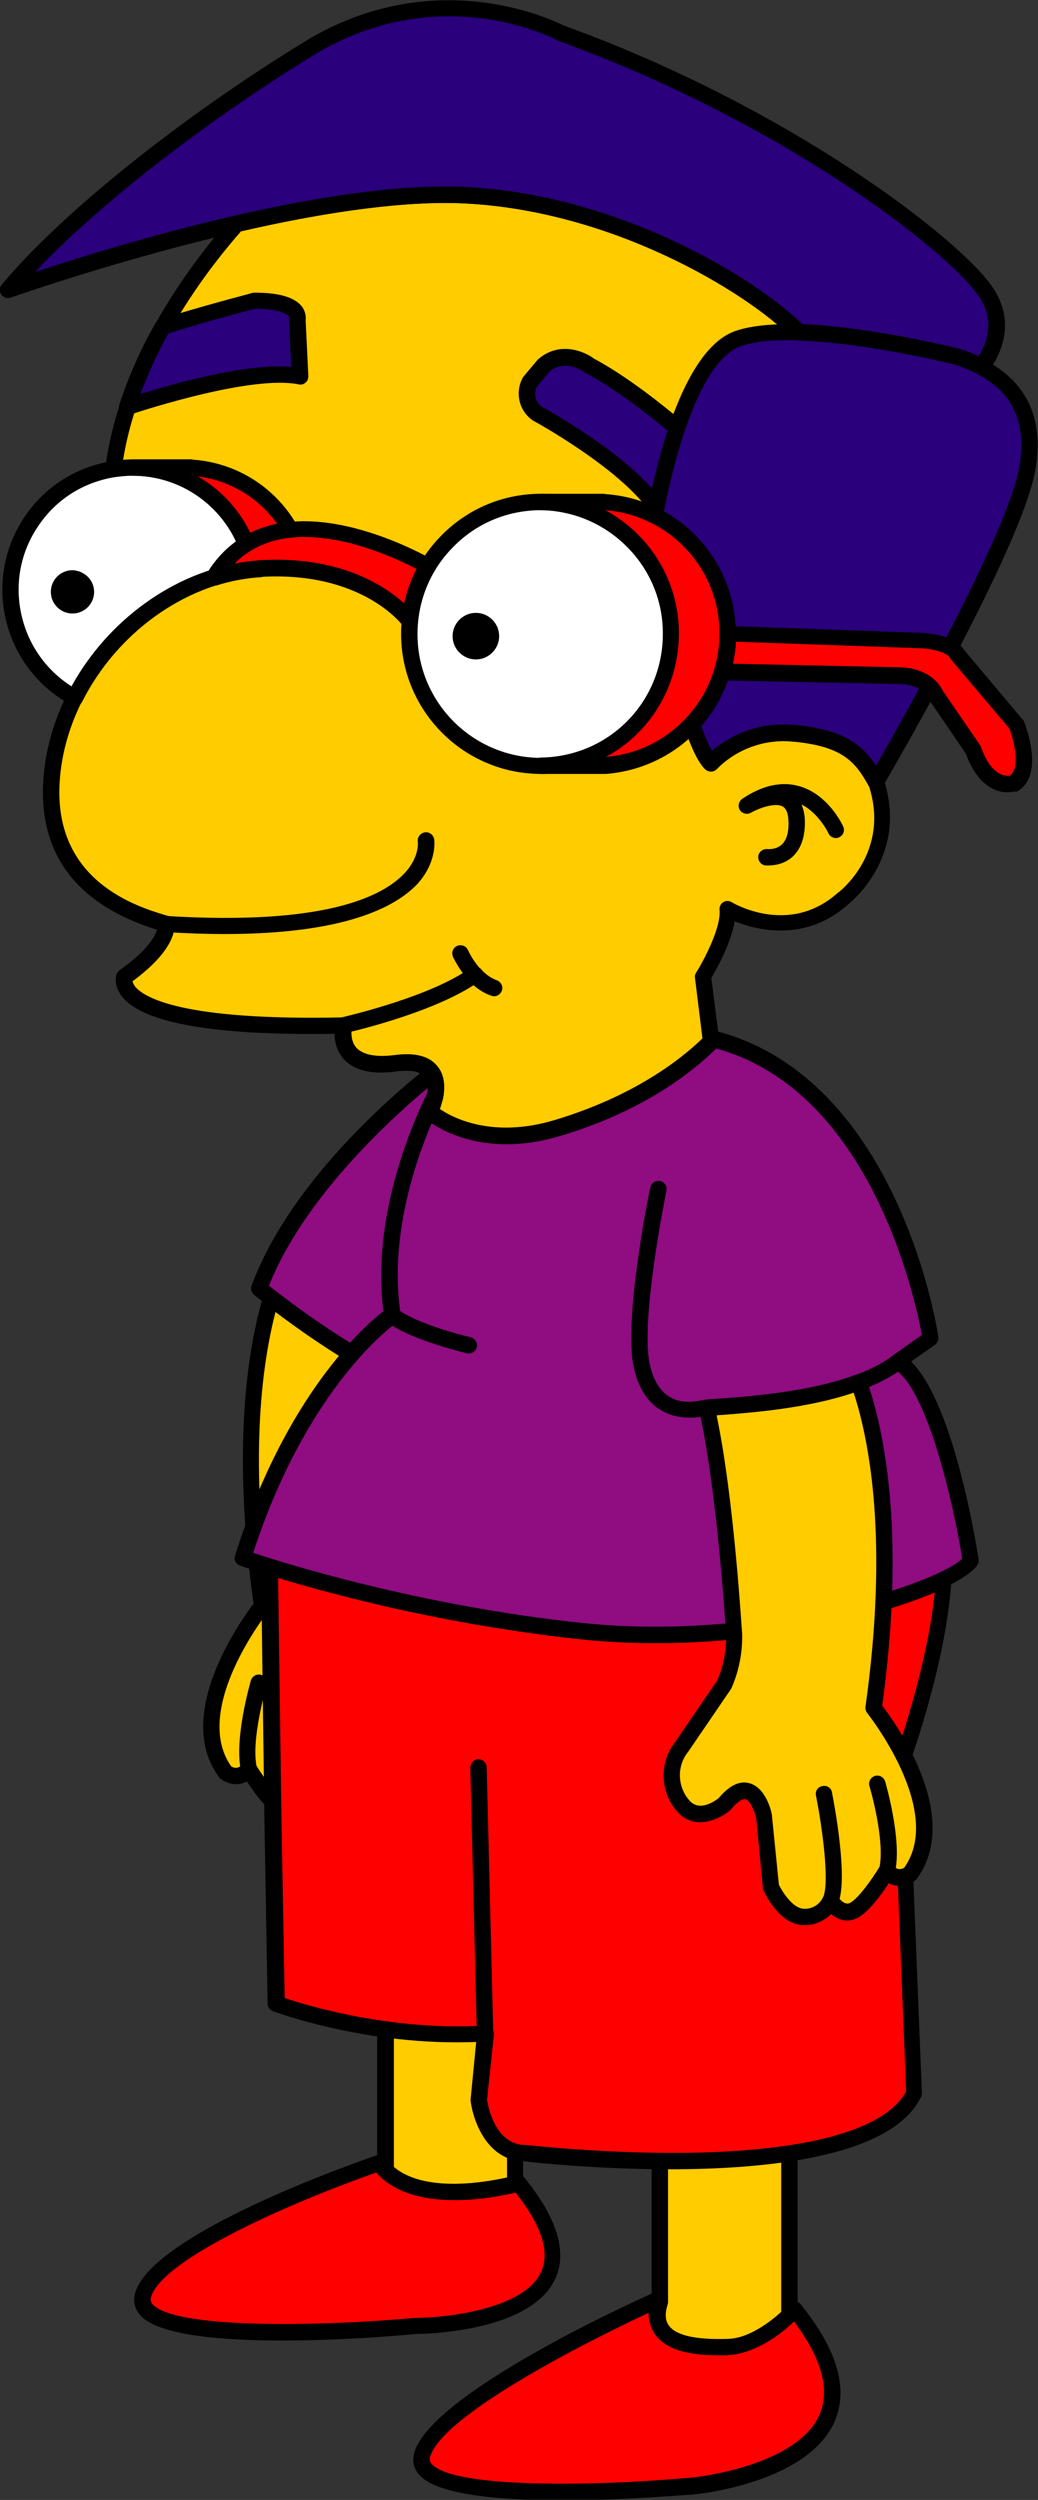
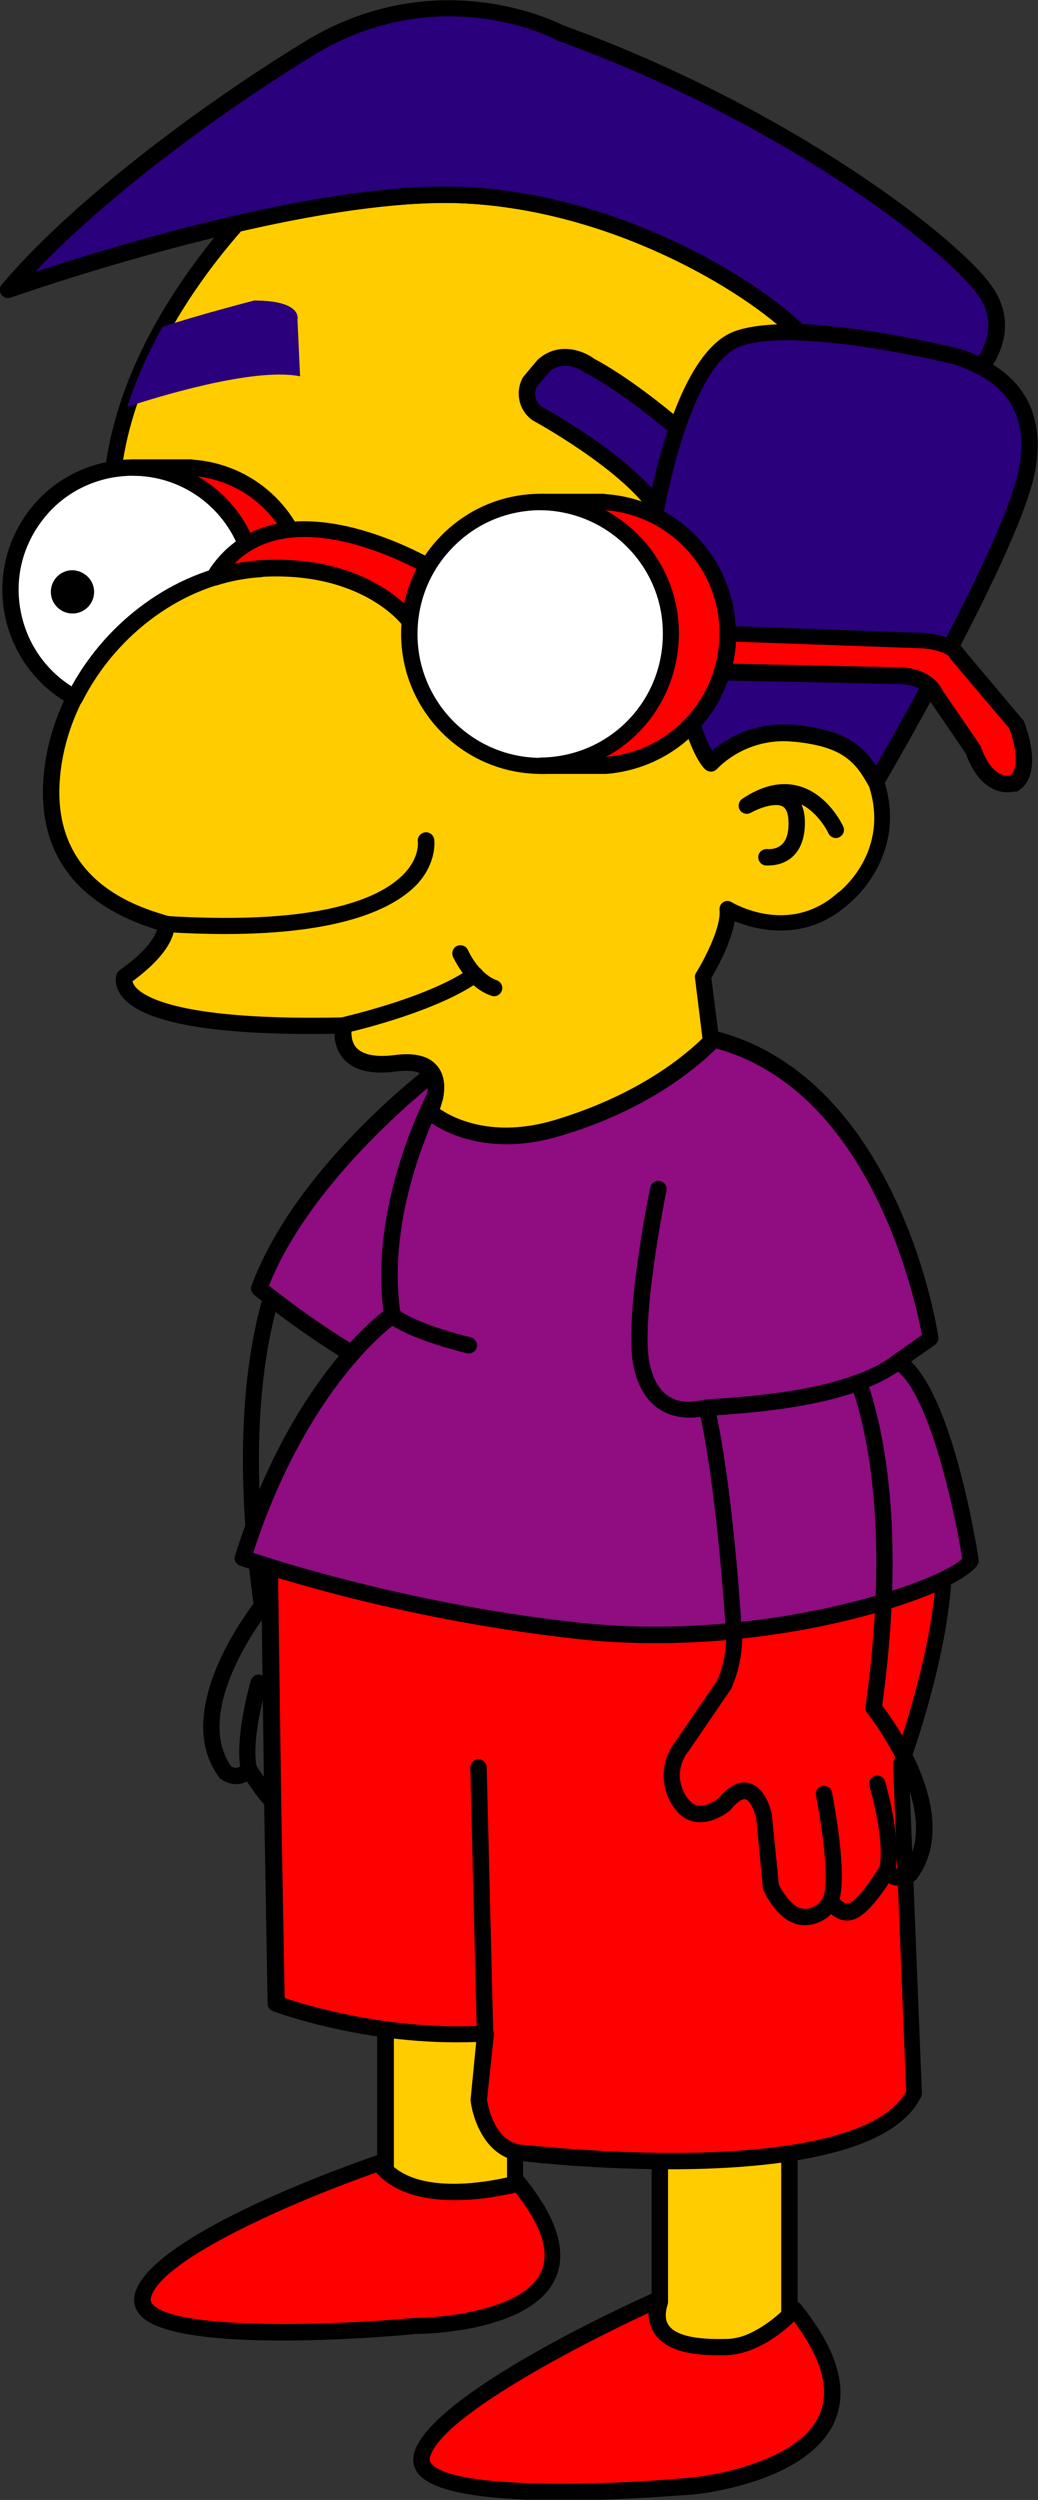
<svg xmlns="http://www.w3.org/2000/svg" xmlns:xlink="http://www.w3.org/1999/xlink" version="1.1" id="Layer_1" x="0px" y="0px" viewBox="0 0 316.5 762" style="enable-background:new 0 0 316.5 762;" xml:space="preserve">
  <rect x="0" y="0" width="316.5" height="762" fill="#333333" stroke="none" />
  <style type="text/css">
	.st0{fill:#FFCC00;}
	.st1{fill:#8F0C81;}
	.st2{fill:#2A007C;}
	.st3{clip-path:url(#SVGID_2_);}
	.st4{fill:#FFFFFF;}
	.st5{fill:#FF0000;}
	.st6{clip-path:url(#SVGID_4_);}
	.st7{clip-path:url(#SVGID_6_);}
	.st8{clip-path:url(#SVGID_8_);}
</style>
  <title>Milhouse Van Houten 01 [Converted]</title>
  <path class="st0" d="M242.4,223.5c-9.5-1.1-18.9,2.2-25.6,9.1c-9.1-9.1-18.1-69.3-18.1-69.3s7.4-53.6,26.4-60.2  c4.7-1.6,11.3-2.1,18.5-1.9c-15.4-15.2-56.3-39.6-101.8-41.8c-20-1-45.7,3.3-69.6,8.7C57,85.3,34.4,116.9,33.8,153.5l41.2,4.9  l9.1,8.2l33.8,7.4l7,15.1c0,0-13.2-17.8-45.3-16s-61.8,31.2-63.9,64.8s27.8,41.4,34.9,43.5c0,0,1.3,6.2-12.7,16.1  c0,0-6.6,16.5,66.8,14.8c0,0-3.3,14,15.7,11.5c19-2.5,10.7,14.8,10.7,14.8s14,12.4,38.8,5s39.6-19,47-26.4l-2.5-19.8  c0,0,8.2-13.2,7.4-20.6c0,0,19,11.5,35.5-3.3c0,0,17.3-13.2,9.9-35.4C263,230.9,258.9,225.1,242.4,223.5" />
  <path d="M154.4,348.8c-15.7,0-24.5-7.5-25-8c-0.8-0.7-1.1-1.9-0.6-2.9c0.8-1.7,2.6-7,0.7-9.6c-1.6-2.2-5.7-2.1-8.8-1.7  c-7.4,1-12.7-0.3-15.9-3.8c-2.2-2.5-2.8-5.5-2.8-7.7c-37.4,0.6-59.3-3.4-65.2-11.9c-2.3-3.3-1.3-6.1-1.2-6.4  c0.2-0.4,0.5-0.8,0.9-1.1c8.4-5.9,10.7-10.2,11.4-12.3c-24.4-7.6-36.1-22.9-34.7-45.5c2.2-34.5,32.6-65.3,66.3-67.2  c4.7-0.3,9-0.1,12.9,0.3l-8.8-1.9c-0.4-0.1-0.8-0.3-1.1-0.6l-8.5-7.7L33.5,156c-1.3-0.2-2.2-1.2-2.2-2.5c0.6-38,24.7-70.7,39-86.9  c0.3-0.4,0.8-0.7,1.3-0.8c29.2-6.7,52.9-9.7,70.3-8.8c46.2,2.2,88,27.3,103.4,42.5c0.7,0.7,0.9,1.8,0.5,2.8s-1.4,1.5-2.4,1.5  c-7.7-0.2-13.6,0.3-17.6,1.7c-14.2,5-22.6,43.1-24.7,57.8c3.3,22,10,55.6,15.9,65.5c6.9-6,16.2-8.9,25.3-7.9c0.1,0,0.1,0,0.2,0  c17.4,1.7,22.2,8,26.7,16.1c0.1,0.1,0.1,0.3,0.2,0.4c7.6,22.7-9.1,36.9-10.6,38.1c-13.2,11.9-28.1,8-34.8,5.3  c-1.1,6.8-5.6,14.7-7.1,17.3l2.4,18.9c0.1,0.8-0.2,1.5-0.7,2.1c-8.3,8.2-23.4,19.6-48,27C164.6,348.1,159.2,348.8,154.4,348.8z   M134.1,338.1c3.9,2.7,16,9.1,35,3.4c23.9-7.2,38.2-18.3,45.1-24.9l-2.3-18.6c-0.1-0.6,0.1-1.1,0.4-1.6c2.2-3.5,7.6-13.6,7.1-19  c-0.1-0.9,0.3-1.9,1.1-2.4c0.8-0.5,1.8-0.5,2.6,0c0.7,0.4,17.7,10.4,32.5-3c0.1,0,0.1-0.1,0.2-0.1c0.6-0.5,15.7-12.4,9.1-32.5  c-4-7.1-7.8-11.8-22.5-13.3c-0.1,0-0.2,0-0.3,0c-8.6-1-17.4,2.1-23.5,8.3c-0.5,0.5-1.1,0.8-1.8,0.8c0,0,0,0,0,0  c-0.7,0-1.3-0.3-1.8-0.7c-9.4-9.4-17.9-64.4-18.8-70.6c0-0.2,0-0.5,0-0.7c0.3-2.3,7.9-55.2,28-62.2c3.3-1.2,7.6-1.8,12.9-2  C219.5,84.1,182.4,64,141.7,62c-16.8-0.8-39.8,2-68.2,8.5C59.9,86,37.8,116.3,36.4,151.3l39,4.7c0.5,0.1,1,0.3,1.4,0.6l8.6,7.8  l33.1,7.3c0.8,0.2,1.4,0.7,1.7,1.4l7,15.1c0.5,1.2,0.1,2.5-1,3.2c-1.1,0.7-2.5,0.4-3.3-0.7c-0.5-0.7-12.9-16.7-43.1-15  c-31.3,1.8-59.5,30.4-61.6,62.5c-2,30.6,23.9,38.2,32.4,40.8l0.8,0.2c0.9,0.3,1.5,1,1.7,1.9c0.3,1.3,0.9,8-12.7,18  c0.1,0.4,0.3,0.9,0.8,1.6c2.6,3.2,13.9,10.5,63.6,9.4c0.8,0,1.5,0.3,2,0.9c0.5,0.6,0.7,1.4,0.5,2.1c0,0-0.8,3.9,1.4,6.3  c2,2.1,5.9,2.9,11.5,2.2c6.6-0.9,11.1,0.4,13.5,3.8C136.6,329.4,135.2,335.1,134.1,338.1z M48.2,282L48.2,282L48.2,282z M106,174  c4.8,1.6,8.6,3.7,11.7,5.7l-1.6-3.4L106,174z" />
  <path class="st1" d="M119.6,400.9c-4.3-29.3,8.9-58.5,13-66.7c0.4-2.3,0.5-4.9-0.8-7c-13.3,10.8-42,36.4-52.8,65.6  c9,7.2,18.4,13.8,28.2,19.8C114.4,404.4,119.6,400.9,119.6,400.9" />
  <path d="M107.2,415.1c-0.5,0-0.9-0.1-1.3-0.4c-9.8-6.1-19.4-12.8-28.4-20c-0.8-0.7-1.2-1.8-0.8-2.8c10.7-28.9,38.1-54.2,53.6-66.6  c0.6-0.5,1.3-0.6,2-0.5c0.7,0.1,1.3,0.5,1.7,1.2c1.4,2.3,1.8,5.2,1.1,8.8c0,0.2-0.1,0.4-0.2,0.7c-4.1,8.1-16.9,36.8-12.8,65.2  c0,0.1,0,0.2,0,0.4v0c0,0.8-0.4,1.6-1.1,2.1c0,0-5,3.5-11.9,11.3C108.6,414.8,107.9,415.1,107.2,415.1z M82,391.9  c7.9,6.2,16.2,12.1,24.7,17.4c4.7-5.1,8.3-8.2,10.2-9.6c-3.7-29,9-57.6,13.3-66.3c0.1-0.5,0.2-1.2,0.2-1.8  C117.3,342.6,92.3,366,82,391.9z" />
-   <path class="st0" d="M125.5,482.4c-2.1-4.8-3.1-10-3-15.2c0,0,2.1-35.8,6.8-61.4c-3.8-1.4-7.4-3.1-9.6-5c0,0-5.1,3.5-12.4,11.7  c-8.5-5.2-16.7-10.9-24.6-17c-4.8,16.3-9.5,46.3-2.8,93.9c0,0-25.3,31.4-11.1,50.7c0,0,4.1,3,7.1-1c0,0,6.1,10.1,10.1,12.2  s7.1-3,7.1-3c1.4,3.2,4.6,5.1,8.1,5.1c6.1,0,10.1-9.1,10.1-9.1l2-21.3c0,0,3-15.2,12.2-4c0,0,7.1,6.1,12.2,1c4.8-5,5.3-12.8,1-18.2  L125.5,482.4" />
  <path d="M101,555.9c-3.1,0-6-1.3-8.1-3.5c-2,1.6-4.8,2.8-8,1.2c-3.4-1.7-7.4-7.2-9.6-10.6c-2.9,1.6-6.2,0.6-8-0.8  c-0.2-0.1-0.4-0.3-0.5-0.5c-14-18.9,6.4-47.4,10.5-52.9c-6.5-47-2-77,3-93.9c0.2-0.8,0.8-1.4,1.6-1.7c0.8-0.3,1.6-0.1,2.3,0.4  c7.2,5.6,14.8,10.9,22.6,15.7c6.6-7.2,11.2-10.4,11.4-10.6c0.9-0.6,2.2-0.6,3,0.1c1.2,1,3.7,2.6,8.9,4.5c1.1,0.4,1.8,1.6,1.6,2.8  c-4.5,24.8-6.6,59.5-6.7,61c-0.1,4.8,0.8,9.5,2.7,13.9l13,19c5,6.4,4.4,15.6-1.2,21.5c-5.3,5.3-12.5,1.8-15.6-0.8  c-0.1-0.1-0.2-0.2-0.3-0.3c-2.1-2.6-3.7-3.3-4.4-3.1c-1.4,0.4-2.9,3.7-3.3,6l-2,21.2c0,0.3-0.1,0.5-0.2,0.8  c-0.5,1.1-4.9,10.6-12.4,10.6C101.1,555.9,101.1,555.9,101,555.9z M93.1,545.9c0,0,0.1,0,0.1,0c0.9,0.1,1.7,0.6,2.1,1.5  c1,2.2,3.3,3.7,5.8,3.6c3.5,0,6.7-5.1,7.7-7.3l2-20.9c0-0.1,0-0.2,0-0.3c0.3-1.4,2-8.7,7-10c3-0.8,6.2,0.8,9.4,4.6  c0.9,0.7,5.5,4.1,8.6,1c3.9-4,4.3-10.5,0.8-14.9c0,0-0.1-0.1-0.1-0.1l-13.2-19.3c-0.1-0.1-0.2-0.3-0.2-0.4  c-2.2-5.2-3.3-10.6-3.2-16.2c0,0,0-0.1,0-0.1c0-0.3,2-34.4,6.4-59.7c-2.8-1.1-5-2.3-6.8-3.4c-1.9,1.6-5.8,4.9-10.5,10.3  c-0.8,0.9-2.1,1.1-3.2,0.5c-7.5-4.6-14.8-9.6-21.8-14.9c-4.4,17.1-7.9,45.7-1.7,89.3c0.1,0.7-0.1,1.4-0.5,1.9  c-0.2,0.3-23.6,29.8-11.3,47.3c0.8,0.5,2.2,0.9,3.4-0.7c0.5-0.7,1.3-1,2.1-1c0.8,0,1.6,0.5,2,1.2c2.4,3.9,6.8,10,9.1,11.2  c1.9,1,3.8-2,3.8-2.1C91.4,546.3,92.2,545.9,93.1,545.9z" />
  <path class="st0" d="M78.9,512.8c0,0-5.1,17.2-3,26.3" />
  <path d="M75.9,541.7c-1.1,0-2.2-0.8-2.4-1.9c-2.2-9.6,2.8-26.9,3-27.6c0.4-1.3,1.8-2.1,3.1-1.7c1.3,0.4,2.1,1.8,1.7,3.1  c0,0.2-4.9,16.7-3,25.1c0.3,1.3-0.5,2.7-1.9,3C76.2,541.7,76,541.7,75.9,541.7z" />
  <path class="st0" d="M95.1,515.9c0,0-5.1,25.3-2,32.4" />
  <path d="M93.1,550.8c-1,0-1.9-0.6-2.3-1.5c-3.3-7.6,1.3-31.2,1.8-33.9c0.3-1.4,1.6-2.2,2.9-2c1.4,0.3,2.2,1.6,2,2.9  c-1.9,9.5-4.2,26.3-2.2,30.9c0.5,1.3,0,2.7-1.3,3.3C93.7,550.7,93.4,550.8,93.1,550.8z M234.4,263.8c-0.6,0-0.9,0-1,0  c-1.4-0.2-2.3-1.4-2.2-2.8c0.2-1.4,1.4-2.3,2.8-2.2c0,0,2.6,0.3,4.4-1.4c1.5-1.4,2.2-3.9,2-7.4c-0.1-2.2-0.7-3.6-1.8-4.2  c-2.4-1.3-7.5,0.7-9.6,1.9c-1.2,0.7-2.7,0.3-3.4-0.8c-0.7-1.1-0.4-2.6,0.7-3.4c6.1-4.1,11.9-5.4,17.3-3.9c9,2.5,13.3,11.9,13.5,12.3  c0.6,1.3,0,2.7-1.2,3.3c-1.3,0.6-2.7,0-3.3-1.2c0-0.1-2.9-6.1-8.2-8.8c0.5,1.2,0.9,2.7,1,4.5c0.2,5-1,8.8-3.6,11.3  C239.3,263.4,236,263.8,234.4,263.8z" />
  <path class="st2" d="M91.5,114.7l-0.8-17.3c0,0,1.7-5.8-13.2-5.8c0,0-17.4,4.5-27.9,8c-4.4,7.7-8,15.9-10.8,24.4  C46.4,121.5,77.1,111.8,91.5,114.7" />
-   <path d="M38.8,126.5c-0.7,0-1.3-0.3-1.8-0.7c-0.7-0.7-0.9-1.7-0.6-2.5c2.8-8.6,6.5-16.9,11-24.8c0.3-0.5,0.8-0.9,1.4-1.1  c10.4-3.5,27.9-8,28.1-8.1c0.2-0.1,0.4-0.1,0.6-0.1c7.6,0,12.4,1.4,14.6,4.3c1.2,1.7,1.2,3.3,1.1,4.1l0.8,16.7  c0.1,0.8-0.1,1.6-0.7,2.2c-0.7,0.7-1.6,0.9-2.5,0.6c-14.1-2.6-45.1,7.3-51.2,9.3C39.4,126.4,39.1,126.5,38.8,126.5z M51.3,101.7  c-3.3,5.9-6.1,12.1-8.5,18.4c11.2-3.5,32.7-9.4,46-8.3l-0.7-14.3c0-0.2,0-0.4,0.1-0.7c0-0.1,0-0.3-0.3-0.5  c-0.6-0.7-2.8-2.1-10.1-2.2C75.5,94.7,60.9,98.5,51.3,101.7z M88.3,96.7C88.3,96.7,88.3,96.7,88.3,96.7  C88.3,96.7,88.3,96.7,88.3,96.7z M88.3,96.7C88.3,96.7,88.3,96.7,88.3,96.7C88.3,96.7,88.3,96.7,88.3,96.7z M88.3,96.7  C88.3,96.7,88.3,96.7,88.3,96.7C88.3,96.7,88.3,96.7,88.3,96.7z" />
  <path class="st2" d="M206.5,130.4c-5.7-4.8-16.8-13.8-26.7-19c0,0-7.4-5.8-14,0l-4.1,4.9c-1.9,3.4-0.8,7.8,2.5,9.9  c0,0,26.5,14.4,36.1,28.4C201.8,146.4,203.9,138.3,206.5,130.4" />
  <path d="M200.2,157.1c-0.8,0-1.6-0.4-2.1-1.1c-9.1-13.3-35-27.5-35.2-27.6c-0.1,0-0.1-0.1-0.2-0.1c-4.4-2.8-5.8-8.6-3.3-13.2  c0.1-0.1,0.2-0.3,0.3-0.4l4.1-4.9c0.1-0.1,0.2-0.2,0.3-0.3c6.3-5.5,13.8-2.6,17-0.2c10.1,5.4,21.2,14.3,27,19.2  c0.8,0.7,1.1,1.7,0.8,2.7c-2.6,7.8-4.7,15.8-6.2,23.9c-0.2,1-1,1.8-1.9,2C200.6,157.1,200.4,157.1,200.2,157.1z M165.4,124.1  c1.8,1,22.3,12.3,33.4,24.8c1.3-5.9,2.9-11.9,4.8-17.6c-5.9-4.9-16-12.8-25-17.6c-0.1-0.1-0.3-0.1-0.4-0.2  c-0.2-0.2-5.8-4.3-10.7-0.2l-3.8,4.6C162.6,120,163.3,122.7,165.4,124.1z" />
  <g>
    <defs>
      <rect id="SVGID_1_" width="316.5" height="761.9" />
    </defs>
    <clipPath id="SVGID_2_">
      <use xlink:href="#SVGID_1_" style="overflow:visible;" />
    </clipPath>
    <g class="st3">
      <path class="st2" d="M292.7,108.9c0,0-48.6-12.4-67.6-5.8c-19,6.6-26.4,60.2-26.4,60.2s9.1,60.2,18.1,69.3    c6.6-6.8,16.1-10.2,25.6-9.1c16.5,1.6,20.6,7.4,24.7,14.8c0,0,42-71.7,46.2-95.6S300.9,112.2,292.7,108.9" />
      <path d="M267.1,240.9C267.1,240.9,267.1,240.9,267.1,240.9c-0.9,0-1.7-0.5-2.2-1.3c-4-7.2-7.8-12.1-22.8-13.6    c-8.7-1-17.5,2.1-23.5,8.3c-0.5,0.5-1.1,0.8-1.8,0.8c0,0,0,0,0,0c-0.7,0-1.3-0.3-1.8-0.7c-9.4-9.4-17.9-64.4-18.8-70.6    c0-0.2,0-0.5,0-0.7c0.3-2.3,7.9-55.2,28-62.2c19.5-6.8,67,5.2,69,5.7c0.1,0,0.2,0.1,0.3,0.1l-0.9,2.3l1-2.3    c8,3.2,26.6,10.7,22.1,36.5c-4.2,24.1-44.8,93.5-46.5,96.5C268.8,240.4,268,240.9,267.1,240.9z M238.8,220.8    c1.3,0,2.6,0.1,3.9,0.2c14.6,1.4,20.3,6.1,24.4,12.4c8.6-14.9,40.2-71,43.7-91.1c3.8-21.8-10.9-27.8-18.9-31    c-3-0.8-48.5-11.9-66-5.8c-14.3,5-22.6,43.1-24.7,57.8c3.3,22,10,55.6,15.9,65.5C223.2,223.7,230.9,220.8,238.8,220.8z" />
      <path class="st2" d="M292.7,108.9c1.9,0.8,4.1,1.7,6.5,2.9c3.8-5.1,7.8-14,0.9-23.5c-10.7-14.8-61-53.6-129.4-78.3    c0,0-36.3-19.8-76.7,5S19,68.5,2.5,88.3c0,0,88.2-31.3,139.3-28.8c45.5,2.2,86.4,26.6,101.8,41.8    C265.3,102,292.7,108.9,292.7,108.9" />
      <path d="M299.2,114.3c-0.4,0-0.8-0.1-1.2-0.3c-2.2-1.1-4.4-2-6.2-2.7c-2.3-0.6-28.1-6.9-48.4-7.5c-0.6,0-1.2-0.3-1.7-0.7    c-15-14.7-55.4-38.9-100.2-41.1C91.7,59.5,4.2,90.4,3.3,90.7c-1.1,0.4-2.2,0-2.9-0.9c-0.6-0.9-0.6-2.2,0.1-3    C18.7,65,54.9,36,92.7,12.8c39.6-24.3,76-6.6,79-5.1c69.3,25.1,119.9,64.5,130.5,79.2c8,11.1,2.9,21.3-0.9,26.5    C300.8,114,300,114.3,299.2,114.3z M244.7,98.8c21.5,0.9,47.5,7.4,48.6,7.7c0.1,0,0.2,0.1,0.3,0.1l-0.9,2.3l1-2.3    c1.4,0.5,3,1.2,4.7,2c3-4.9,4.9-11.7-0.3-18.8C287.8,75.6,238.2,37,169.8,12.3c-0.1,0-0.2-0.1-0.3-0.2    c-0.3-0.2-35.5-18.8-74.2,4.9C61.9,37.6,29.8,62.6,10.7,82.9C34.6,75,100,54.9,142,57C187.5,59.2,228.7,83.5,244.7,98.8z" />
    </g>
  </g>
  <path class="st4" d="M205.2,193.2c0,22.2-18,40.2-40.2,40.2s-40.2-18-40.2-40.2s18-40.2,40.2-40.2c0,0,0,0,0,0  C187.2,153,205.2,171,205.2,193.2" />
  <path d="M165,235.9c-23.6,0-42.7-19.2-42.7-42.7c0-11.4,4.4-22.1,12.5-30.2c8.1-8.1,18.8-12.5,30.2-12.5c23.6,0,42.7,19.2,42.7,42.7  l0,0c0,11.4-4.4,22.1-12.5,30.2C187.1,231.5,176.4,235.9,165,235.9C165,235.9,165,235.9,165,235.9z M165,155.5  c-10.1,0-19.6,3.9-26.7,11.1c-7.1,7.1-11,16.6-11,26.7c0,20.8,16.9,37.7,37.7,37.7c0,0,0,0,0,0c10.1,0,19.6-3.9,26.7-11.1  c7.1-7.1,11-16.6,11-26.7l0,0C202.7,172.4,185.8,155.5,165,155.5z" />
  <path class="st5" d="M184,153L184,153L165,153c22.2,0.4,39.9,18.6,39.6,40.9c-0.3,21.7-17.9,39.2-39.6,39.6l0,0h19v-0.1  c22.2-1.3,39.1-20.3,37.9-42.4C220.7,170.5,204.4,154.2,184,153" />
  <path d="M184,235.9h-19c-1.4,0-2.5-1.1-2.5-2.5s1.1-2.5,2.5-2.5c20.5-0.3,36.8-16.6,37.1-37.1c0.2-10.1-3.6-19.6-10.6-26.8  c-7-7.2-16.4-11.3-26.5-11.5c-1.4,0-2.5-1.1-2.5-2.5s1.1-2.5,2.5-2.5h19c0.2,0,0.4,0,0.5,0.1c21.5,1.4,38.6,18.6,39.8,40.2  c0.6,11.4-3.2,22.4-10.8,30.9c-7.4,8.3-17.6,13.3-28.7,14.2C184.6,235.9,184.3,235.9,184,235.9z M184.6,155.5  c3.8,2.1,7.3,4.7,10.4,7.9c7.9,8.2,12.2,19,12,30.4c-0.3,16-9.1,29.8-22.2,36.9c9.7-0.8,18.5-5.2,25-12.5  c6.7-7.5,10.1-17.2,9.5-27.3C218.3,172.1,203.4,157,184.6,155.5z" />
-   <path d="M152.2,193.9c0,3.9-3.2,7.1-7.1,7.1s-7.1-3.2-7.1-7.1c0-3.9,3.2-7.1,7.1-7.1C149,186.8,152.2,190,152.2,193.9L152.2,193.9" />
  <path class="st4" d="M77.2,173.5c-3.5-20.3-22.8-33.9-43.1-30.5S0.3,165.8,3.7,186.1c1.9,11.3,9,21.1,19.1,26.6  C33.5,191.5,54.6,175.7,77.2,173.5" />
  <g>
    <defs>
      <rect id="SVGID_3_" width="316.5" height="761.9" />
    </defs>
    <clipPath id="SVGID_4_">
      <use xlink:href="#SVGID_3_" style="overflow:visible;" />
    </clipPath>
    <g class="st6">
      <path d="M22.8,215.1c-0.4,0-0.8-0.1-1.2-0.3C10.8,209,3.4,198.6,1.3,186.5c-1.8-10.5,0.6-21,6.7-29.7s15.3-14.4,25.8-16.2    c21.6-3.7,42.2,10.8,45.9,32.4c0,0.2,0.1,0.3,0.1,0.5c0,1.3-1,2.4-2.3,2.5c0,0-0.1,0-0.1,0c-21.3,2.2-41.8,17-52.3,37.8    c-0.3,0.6-0.8,1.1-1.5,1.3C23.3,215.1,23.1,215.1,22.8,215.1z M40.5,145c-1.9,0-3.9,0.2-5.9,0.5c-9.2,1.6-17.2,6.6-22.5,14.2    c-5.4,7.6-7.5,16.8-5.9,26c1.7,9.8,7.3,18.2,15.6,23.5c11.1-20.2,31.2-34.7,52.4-37.8C70.3,155.8,56.3,145,40.5,145z" />
    </g>
  </g>
  <path d="M28.7,180.4c0,3.6-2.9,6.6-6.6,6.6c-3.6,0-6.6-2.9-6.6-6.6c0-3.6,2.9-6.6,6.6-6.6c0,0,0,0,0,0  C25.7,173.9,28.7,176.8,28.7,180.4" />
  <path class="st5" d="M77.2,173.5c0.8-0.1,1.6-0.2,2.4-0.2c4.4-0.3,8.8-0.2,13.1,0.2c-3-17.1-17.3-29.9-34.6-30.9v-0.1H40.5  C58.7,142.5,74.2,155.6,77.2,173.5" />
  <path d="M77.3,176c-0.7,0-1.3-0.3-1.8-0.8c-0.4-0.4-0.6-0.9-0.7-1.4C71.9,157.1,57.5,145,40.5,145c-1.4,0-2.5-1.1-2.5-2.5  s1.1-2.5,2.5-2.5h17.6c0.2,0,0.5,0,0.7,0.1c18.3,1.3,33.2,14.8,36.4,32.9c0.1,0.8-0.1,1.5-0.6,2.1s-1.3,0.9-2.1,0.8  c-4.2-0.4-8.5-0.4-12.7-0.2c-0.7,0-1.4,0.1-2.1,0.2C77.6,176,77.4,176,77.3,176z M60.3,145.2c9.4,5.4,16.4,14.5,18.9,25.5  c0.1,0,0.2,0,0.3,0c3.4-0.2,6.7-0.2,10.1-0.1C86,157,74.4,147,60.3,145.2z" />
  <path class="st5" d="M310,220.8l-18.2-21.6c-2.2-3.7-10.8-4-10.8-4l-59-2.1v0.1c0,3.9-0.6,7.9-1.7,11.6l54.2,1.1  c9,0.3,10.8,5.9,10.8,5.9l11.4,16.7c4.6,13,12.4,10.2,12.4,10.2C315.6,234.7,310,220.8,310,220.8" />
  <g>
    <defs>
      <rect id="SVGID_5_" width="316.5" height="761.9" />
    </defs>
    <clipPath id="SVGID_6_">
      <use xlink:href="#SVGID_5_" style="overflow:visible;" />
    </clipPath>
    <g class="st7">
      <path d="M307.2,241.5c-1.2,0-2.7-0.2-4.3-1c-3.6-1.7-6.4-5.3-8.4-10.8l-11.2-16.4c-0.1-0.2-0.2-0.4-0.3-0.6c0-0.1-1.6-3.9-8.5-4.2    l-54.2-1.1c-0.8,0-1.5-0.4-2-1c-0.5-0.6-0.6-1.4-0.4-2.2c1.1-3.5,1.6-7.2,1.6-10.9c0-0.7,0.3-1.4,0.8-1.8c0.5-0.5,1.1-0.8,1.8-0.7    l59,2.1c1.6,0.1,9.9,0.6,12.7,5l17.9,21.3c0.3,0.2,0.5,0.5,0.6,0.9c0.6,1.6,6.1,16-1.9,21c-0.1,0.1-0.3,0.2-0.5,0.2    C309.7,241.1,308.7,241.5,307.2,241.5z M287.5,210.6l11.3,16.5c0.1,0.2,0.2,0.4,0.3,0.6c3.3,9.2,7.8,8.9,8.9,8.7    c3.1-2.4,1.3-10.3-0.2-14.3l-18-21.3c-0.1-0.1-0.2-0.2-0.2-0.4c-1-1.6-5.7-2.7-8.7-2.8l-56.5-2c-0.1,2.3-0.4,4.5-0.9,6.7l51.1,1.1    C283.8,203.8,286.8,209.1,287.5,210.6z" />
    </g>
  </g>
  <path class="st5" d="M79.7,173.3c32.1-1.9,45.3,16,45.3,16c0.6-6,2.5-11.7,5.6-16.8c-10.9-5.9-46.9-22.9-64.1,1.8  c-0.3,0.5-0.6,1.1-0.9,1.7C70.1,174.5,74.9,173.6,79.7,173.3" />
  <path d="M104.7,315.1c-1.1,0-2.2-0.8-2.4-2c-0.3-1.3,0.5-2.7,1.9-3c0.2-0.1,23.6-5.3,36.9-13.5c-1.9-2.6-2.9-4.8-3-5  c-0.5-1.3,0-2.7,1.3-3.3c1.3-0.5,2.7,0,3.3,1.3l0,0c0,0,1.2,2.8,3.5,5.4c0.3,0.2,0.5,0.4,0.7,0.6c0.1,0.1,0.1,0.1,0.1,0.2  c1.3,1.3,2.8,2.4,4.5,3c1.3,0.5,2,1.9,1.5,3.2c-0.5,1.3-1.9,2-3.2,1.5c-2.1-0.7-3.9-1.9-5.4-3.2c-13.9,8.9-38.2,14.4-39.2,14.6  C105.1,315,104.9,315.1,104.7,315.1z M68.4,284.7c-5.5,0-11.4-0.2-17.9-0.6c-1.4-0.1-2.4-1.3-2.3-2.6c0.1-1.4,1.3-2.4,2.6-2.3  c47.5,2.9,65.7-5.6,72.7-13.2c4.5-4.9,3.9-9.4,3.9-9.4c-0.2-1.4,0.7-2.6,2.1-2.9c1.4-0.2,2.6,0.7,2.9,2.1c0,0.3,1,6.8-5.1,13.6  C120.5,276.6,104.9,284.7,68.4,284.7z M124.9,191.8c-0.8,0-1.5-0.4-2-1c-0.5-0.7-12.7-16.5-42.6-15c-0.2,0-0.3,0.1-0.5,0.1  c-4.6,0.3-9.2,1.1-13.6,2.5c-0.9,0.3-1.9,0-2.6-0.7c-0.7-0.7-0.8-1.7-0.5-2.6c0.3-0.7,0.7-1.5,1.1-2.1c18.4-26.5,56.3-8.7,67.4-2.6  c0.6,0.3,1,0.9,1.2,1.5c0.2,0.7,0.1,1.4-0.3,1.9c-2.9,4.8-4.7,10.2-5.2,15.8c-0.1,1-0.8,1.9-1.8,2.2  C125.4,191.7,125.2,191.8,124.9,191.8z M84.3,170.6c20.9,0,33.3,8.2,38.9,13.3c0.8-3.6,2.1-7.2,3.8-10.5  c-11.5-5.9-39.6-17.7-55.5-1.6c2.4-0.5,4.9-0.8,7.4-1c0.2,0,0.3-0.1,0.5-0.1C81.2,170.7,82.8,170.6,84.3,170.6z M79.7,173.3  L79.7,173.3L79.7,173.3z" />
  <path class="st0" d="M157.1,665.7v-61.1h-39.5v57C128.6,672.2,152,667,157.1,665.7" />
  <path d="M138.5,670.6c-8.1,0-16.8-1.6-22.7-7.2c-0.5-0.5-0.8-1.1-0.8-1.8v-57c0-1.4,1.1-2.5,2.5-2.5h39.5c1.4,0,2.5,1.1,2.5,2.5  v61.1c0,1.1-0.8,2.1-1.9,2.4C154.3,669,146.7,670.6,138.5,670.6z M157.1,665.7L157.1,665.7L157.1,665.7z M120.1,660.5  c9.4,7.9,27.7,4.7,34.5,3.2v-56.6h-34.5V660.5z" />
  <path class="st5" d="M158.1,665.4c0,0-31.4,9.1-42.6-6.1c0,0-67.9,23.3-72,40.5s83.1,9.1,83.1,9.1S193.5,709,158.1,665.4" />
  <path d="M86.2,713.4c-18.9,0-38.2-1.6-43.5-7.8c-1.6-1.8-2.1-4-1.6-6.3c4.3-18,66.5-39.9,73.6-42.3c1-0.4,2.2,0,2.8,0.9  c9.5,13,36.8,6,39.6,5.2c0.3-0.1,0.6-0.2,0.9-0.2c0.9,0,1.6,0.4,2.1,1.1c9.9,12.3,13,22.7,9.1,30.8c-7.7,16.1-40,16.6-42.5,16.6  C122.8,711.8,104.7,713.4,86.2,713.4z M114.7,662.2c-26.8,9.4-66,26.8-68.7,38.2c-0.2,0.7,0,1.3,0.5,1.9c6.8,7.8,52.6,6.7,80,4.2  c0.1,0,0.2,0,0.2,0c8.8,0,32.8-2.5,38.2-13.8c2.9-6.1,0.3-14.3-7.7-24.4C150.5,669.9,126,674.9,114.7,662.2z" />
  <path class="st0" d="M221.9,715.4c7.7-0.2,17-6.2,18.8-9.5v-63.8h-39.5v59.4C196.8,715.5,214.3,715.6,221.9,715.4" />
  <path d="M219.2,717.9c-7,0-15.3-0.9-19.2-6c-2.1-2.8-2.6-6.4-1.3-10.7v-59.1c0-1.4,1.1-2.5,2.5-2.5h39.5c1.4,0,2.5,1.1,2.5,2.5v63.8  c0,0.4-0.1,0.8-0.3,1.2c-2.2,4.1-12.4,10.5-20.9,10.8l0,0C221.1,717.9,220.2,717.9,219.2,717.9z M203.7,644.6v56.9  c0,0.3,0,0.5-0.1,0.8c-0.9,2.9-0.8,5,0.4,6.6c2.2,3,8.3,4.3,17.9,4l0,0c6.6-0.2,14.4-5.2,16.3-7.7v-60.6H203.7z" />
  <path class="st5" d="M287.6,481.4c-18.5,8.9-63.4,20.7-110.3,15.8c-32.3-3.5-64.2-10.1-95.2-19.6l1,75.4l1,57.8  c0,0,29.4,11.1,63.9,9.1l-2,20.3c0,0,2,16.2,14.2,16.2c0,0,103.4,12.2,118.6-18.2l-4-100.3C274.7,537.7,286.1,506.9,287.6,481.4" />
  <path d="M204.3,661.2c-22.5,0-41.8-2.1-44.3-2.4c-11.3-0.1-15.7-12.1-16.5-18.4c0-0.2,0-0.4,0-0.6l1.7-17.4c-33.3,1.3-60.8-9-62-9.4  c-1-0.4-1.6-1.3-1.6-2.3l-1-57.8l-1-75.4c0-0.8,0.4-1.6,1-2c0.6-0.5,1.5-0.6,2.2-0.4c30.8,9.5,62.7,16,94.7,19.5  c46.3,4.9,90.5-6.6,108.9-15.5c0.3-0.2,0.7-0.2,1.1-0.2h0.1c0.7,0,1.3,0.3,1.8,0.8c0.5,0.5,0.7,1.2,0.7,1.9  c-1.5,24.2-11.5,52.4-13,56.6l4,99.8c0,0.4-0.1,0.8-0.3,1.2C272,657.2,235,661.2,204.3,661.2z M148.5,640c0.3,2,2.5,13.8,11.7,13.8  c0.1,0,0.2,0,0.3,0c0.3,0,26,3,53.3,2.3c34.7-1,56.3-7.4,62.5-18.6l-4-99.7c0-0.3,0-0.7,0.2-1c0.1-0.3,10.1-27.5,12.5-51.4  c-20.8,8.8-63.4,18.9-107.8,14.3c-31.2-3.4-62.3-9.7-92.4-18.7l1,72l1,56c6.5,2.2,32.2,10.1,61.2,8.4c0.7,0,1.4,0.2,1.9,0.8  c0.5,0.5,0.8,1.3,0.7,2L148.5,640z" />
  <path class="st1" d="M273.6,415.1l10.1-7.1c0,0-11.6-78.4-67-91.4l0.1,1c-7.4,7.4-22.3,19-47,26.4s-38.8-5-38.8-5  c0.7-1.5,1.2-3.1,1.5-4.8c-4.1,8.1-17.3,37.4-13,66.7c0,0-28.4,19.3-45.6,74c0,0,45.6,16.2,103.4,22.3S289.9,484,296,475.9  C296,475.9,287.9,423.2,273.6,415.1" />
  <path d="M200.2,500.8c-7.6,0-15.3-0.4-23.1-1.2c-57.4-6-103.5-22.3-103.9-22.4c-1.3-0.5-2-1.8-1.5-3.1c15.4-49,39.5-69.9,45.3-74.4  c-3.8-29.4,9.3-58.4,13.4-66.7c0.6-1.1,1.9-1.6,3-1.2c1.2,0.4,1.9,1.6,1.6,2.8c-0.2,1.2-0.5,2.3-0.9,3.4c3.9,2.7,16,9.1,35,3.4  c24-7.2,38.3-18.3,45.1-24.9c0-0.7,0.3-1.4,0.8-1.9c0.6-0.5,1.4-0.8,2.2-0.6c23.4,5.5,42.8,23.5,56,52c9.9,21.3,12.8,40.7,12.9,41.5  c0.1,0.9-0.3,1.9-1,2.4l-7.3,5.1c12.9,12.6,19.8,55.2,20.6,60.3c0.1,0.7-0.1,1.3-0.5,1.9C291.9,485.5,249.3,500.8,200.2,500.8z   M77.2,473.3c9.9,3.3,51,16.2,100.5,21.4c54.2,5.7,107.3-11.7,115.7-19.6c-2.3-14.5-9.8-49-19.6-57c-14.9,10.2-40.9,12.1-53.7,13.1  c-2.6,0.2-4.9,0.4-5.7,0.5c-4,0.8-17.5,2.1-21.2-15.1c-3.1-14.5,4.7-53.1,5.1-54.7c0.3-1.4,1.6-2.2,3-1.9c1.4,0.3,2.2,1.6,1.9,3  c-0.1,0.4-8,39.2-5.1,52.7c2.4,11.3,9.7,12.4,15.3,11.2c1.1-0.2,3.2-0.4,6.3-0.6c11.7-0.9,39.1-2.9,52.5-13.1c0,0,0.1,0,0.1-0.1  l8.8-6.2c-2-10.7-15.5-74.4-62.7-87.3c-6.9,6.8-22,19.1-47.8,26.7c-20.5,6.1-34-0.6-39-3.9c-5.2,12.2-12.7,34.7-9.6,57.2  c5.2,3.6,17.1,7,21.5,8c1.3,0.3,2.2,1.7,1.9,3s-1.7,2.2-3,1.9c-0.7-0.2-15.4-3.7-22.7-8.4C113.9,408.6,91.7,428.7,77.2,473.3z" />
-   <path class="st0" d="M266.5,520.5c7.5-53.4,0.7-84.6-4.5-99.3c-16.9,6.4-39.2,7.1-46.4,7.8c5.8,25.4,8.3,69.2,8.3,69.2  c0.1,5.2-0.9,10.4-3,15.2l-13.2,19.2c-4.3,5.5-3.8,13.3,1,18.2c5.1,5.1,12.2-1,12.2-1c9.1-11.2,12.2,4,12.2,4l2,21.3  c0,0,4.1,9.1,10.1,9.1c3.5,0.1,6.7-1.9,8.1-5.1c0,0,3,5.1,7.1,3s10.1-12.2,10.1-12.2c3,4,7.1,1,7.1,1  C291.9,551.9,266.5,520.5,266.5,520.5" />
  <path d="M245.4,586.8c-0.1,0-0.2,0-0.2,0c-7.4,0-11.9-9.5-12.4-10.6c-0.1-0.2-0.2-0.5-0.2-0.8l-2-21.1c-0.5-2.2-1.9-5.6-3.3-5.9  c-0.7-0.2-2.3,0.5-4.4,3.1c-0.1,0.1-0.2,0.2-0.3,0.3c-3.1,2.6-10.3,6.2-15.6,0.9c-5.7-5.8-6.2-15.1-1.3-21.5l13-19  c1.9-4.4,2.8-9.1,2.7-13.9c-0.1-1.7-2.7-44.2-8.3-68.7c-0.2-0.7,0-1.4,0.4-2c0.4-0.6,1.1-1,1.8-1c1.1-0.1,2.5-0.2,4.2-0.3  c9.6-0.7,27.5-2,41.5-7.3c0.6-0.2,1.3-0.2,1.9,0.1c0.6,0.3,1.1,0.8,1.3,1.4c5,14,12.2,45.5,4.8,99.4c4.2,5.4,24.5,33.9,10.5,52.8  c-0.1,0.2-0.3,0.4-0.5,0.5c-1.9,1.4-5.1,2.4-8,0.8c-2.2,3.4-6.2,8.9-9.6,10.6c-3.2,1.6-6,0.5-8-1.2  C251.5,585.4,248.5,586.8,245.4,586.8z M237.5,574.5c1.1,2.2,4.3,7.3,7.7,7.3c2.6,0.1,4.8-1.4,5.8-3.6c0.4-0.8,1.2-1.4,2.1-1.4  c0.9,0,1.8,0.4,2.3,1.2c0.1,0.1,1.9,3,3.8,2c2.4-1.2,6.8-7.3,9.1-11.2c0.4-0.7,1.2-1.2,2-1.2c0.8-0.1,1.6,0.3,2.1,1  c1.1,1.5,2.4,1.2,3.3,0.7c12.4-17.4-11.1-46.9-11.3-47.2c-0.4-0.5-0.6-1.2-0.5-1.9c7.1-50.6,1.2-81-3.6-95.7  c-14.2,4.8-31.2,6.1-40.5,6.8c-0.5,0-0.9,0.1-1.3,0.1c5.4,25.6,7.7,66.3,7.8,66.7c0,0,0,0.1,0,0.1c0.1,5.6-1,11.1-3.2,16.2  c-0.1,0.1-0.1,0.3-0.2,0.4L209.8,534c0,0-0.1,0.1-0.1,0.1c-3.5,4.5-3.1,10.9,0.8,15c3.1,3.1,7.7-0.3,8.6-1c3.2-3.8,6.3-5.4,9.3-4.6  c5.1,1.3,6.8,8.5,7,9.9c0,0.1,0,0.2,0,0.3L237.5,574.5z M277.7,571L277.7,571L277.7,571z" />
  <path class="st0" d="M267.5,543.8c0,0,5.1,17.2,3,26.3" />
  <path d="M270.6,572.6c-0.2,0-0.4,0-0.6-0.1c-1.3-0.3-2.2-1.6-1.9-3c1.9-8.4-2.9-24.9-3-25.1c-0.4-1.3,0.4-2.7,1.7-3.1  c1.3-0.4,2.7,0.4,3.1,1.7c0.2,0.7,5.2,18,3,27.6C272.7,571.8,271.7,572.6,270.6,572.6z" />
  <path class="st0" d="M251.3,546.8c0,0,5.1,25.3,2,32.4" />
  <g>
    <defs>
      <rect id="SVGID_7_" width="316.5" height="761.9" />
    </defs>
    <clipPath id="SVGID_8_">
      <use xlink:href="#SVGID_7_" style="overflow:visible;" />
    </clipPath>
    <g class="st8">
      <path d="M147.9,622.3c-1.4,0-2.5-1.1-2.5-2.4l-2-81.1c0-1.4,1.1-2.5,2.4-2.6c1.4,0,2.5,1.1,2.6,2.4l2,81.1    C150.5,621.1,149.4,622.3,147.9,622.3C148,622.3,148,622.3,147.9,622.3z M253.3,581.8c-0.3,0-0.7-0.1-1-0.2    c-1.3-0.5-1.9-2-1.3-3.3c2-4.7-0.3-21.5-2.2-31c-0.3-1.4,0.6-2.7,2-2.9c1.4-0.3,2.7,0.6,2.9,2c0.5,2.7,5.1,26.3,1.8,33.9    C255.2,581.2,254.3,581.8,253.3,581.8z" />
      <path class="st5" d="M242.4,703.8c0,0-10.1,11.5-21.5,11.6c-7.6,0-23.6,0.1-20.3-14.5c0,0-67.9,30.4-72,47.6s83.1,9.1,83.1,9.1    S280.5,751,242.4,703.8" />
      <path d="M171.3,762.1c-18.8,0-38.1-1.6-43.5-7.8c-1.6-1.8-2.1-4-1.6-6.3c4.3-17.9,66.3-46.2,73.4-49.3c0.9-0.4,1.9-0.3,2.6,0.4    c0.7,0.6,1.1,1.6,0.8,2.5c-0.8,3.3-0.4,5.7,1,7.5c3.3,4.1,12.1,4,16.9,4c9.1-0.1,17.7-8.7,19.3-10.4c0.5-0.7,1.2-1.2,2.1-1.2    c0.9,0,1.7,0.5,2.1,1.2c10.9,13.6,14.3,25.4,10.2,35.1c-8,18.9-41.3,22.3-42.7,22.5C208.3,760.5,190,762.1,171.3,762.1z     M197.7,705c-20.7,9.6-63.7,31.8-66.6,44.1c-0.2,0.7,0,1.3,0.5,1.9c6.8,7.8,52.6,6.7,79.9,4.1c0.3,0,31.8-3.3,38.5-19.4    c3.1-7.5,0.5-16.9-7.9-28.1c-3.7,3.6-11.9,10.2-21.2,10.3c-5.6,0-16,0.1-20.8-5.9C198.6,710.1,197.8,707.7,197.7,705z" />
    </g>
  </g>
</svg>